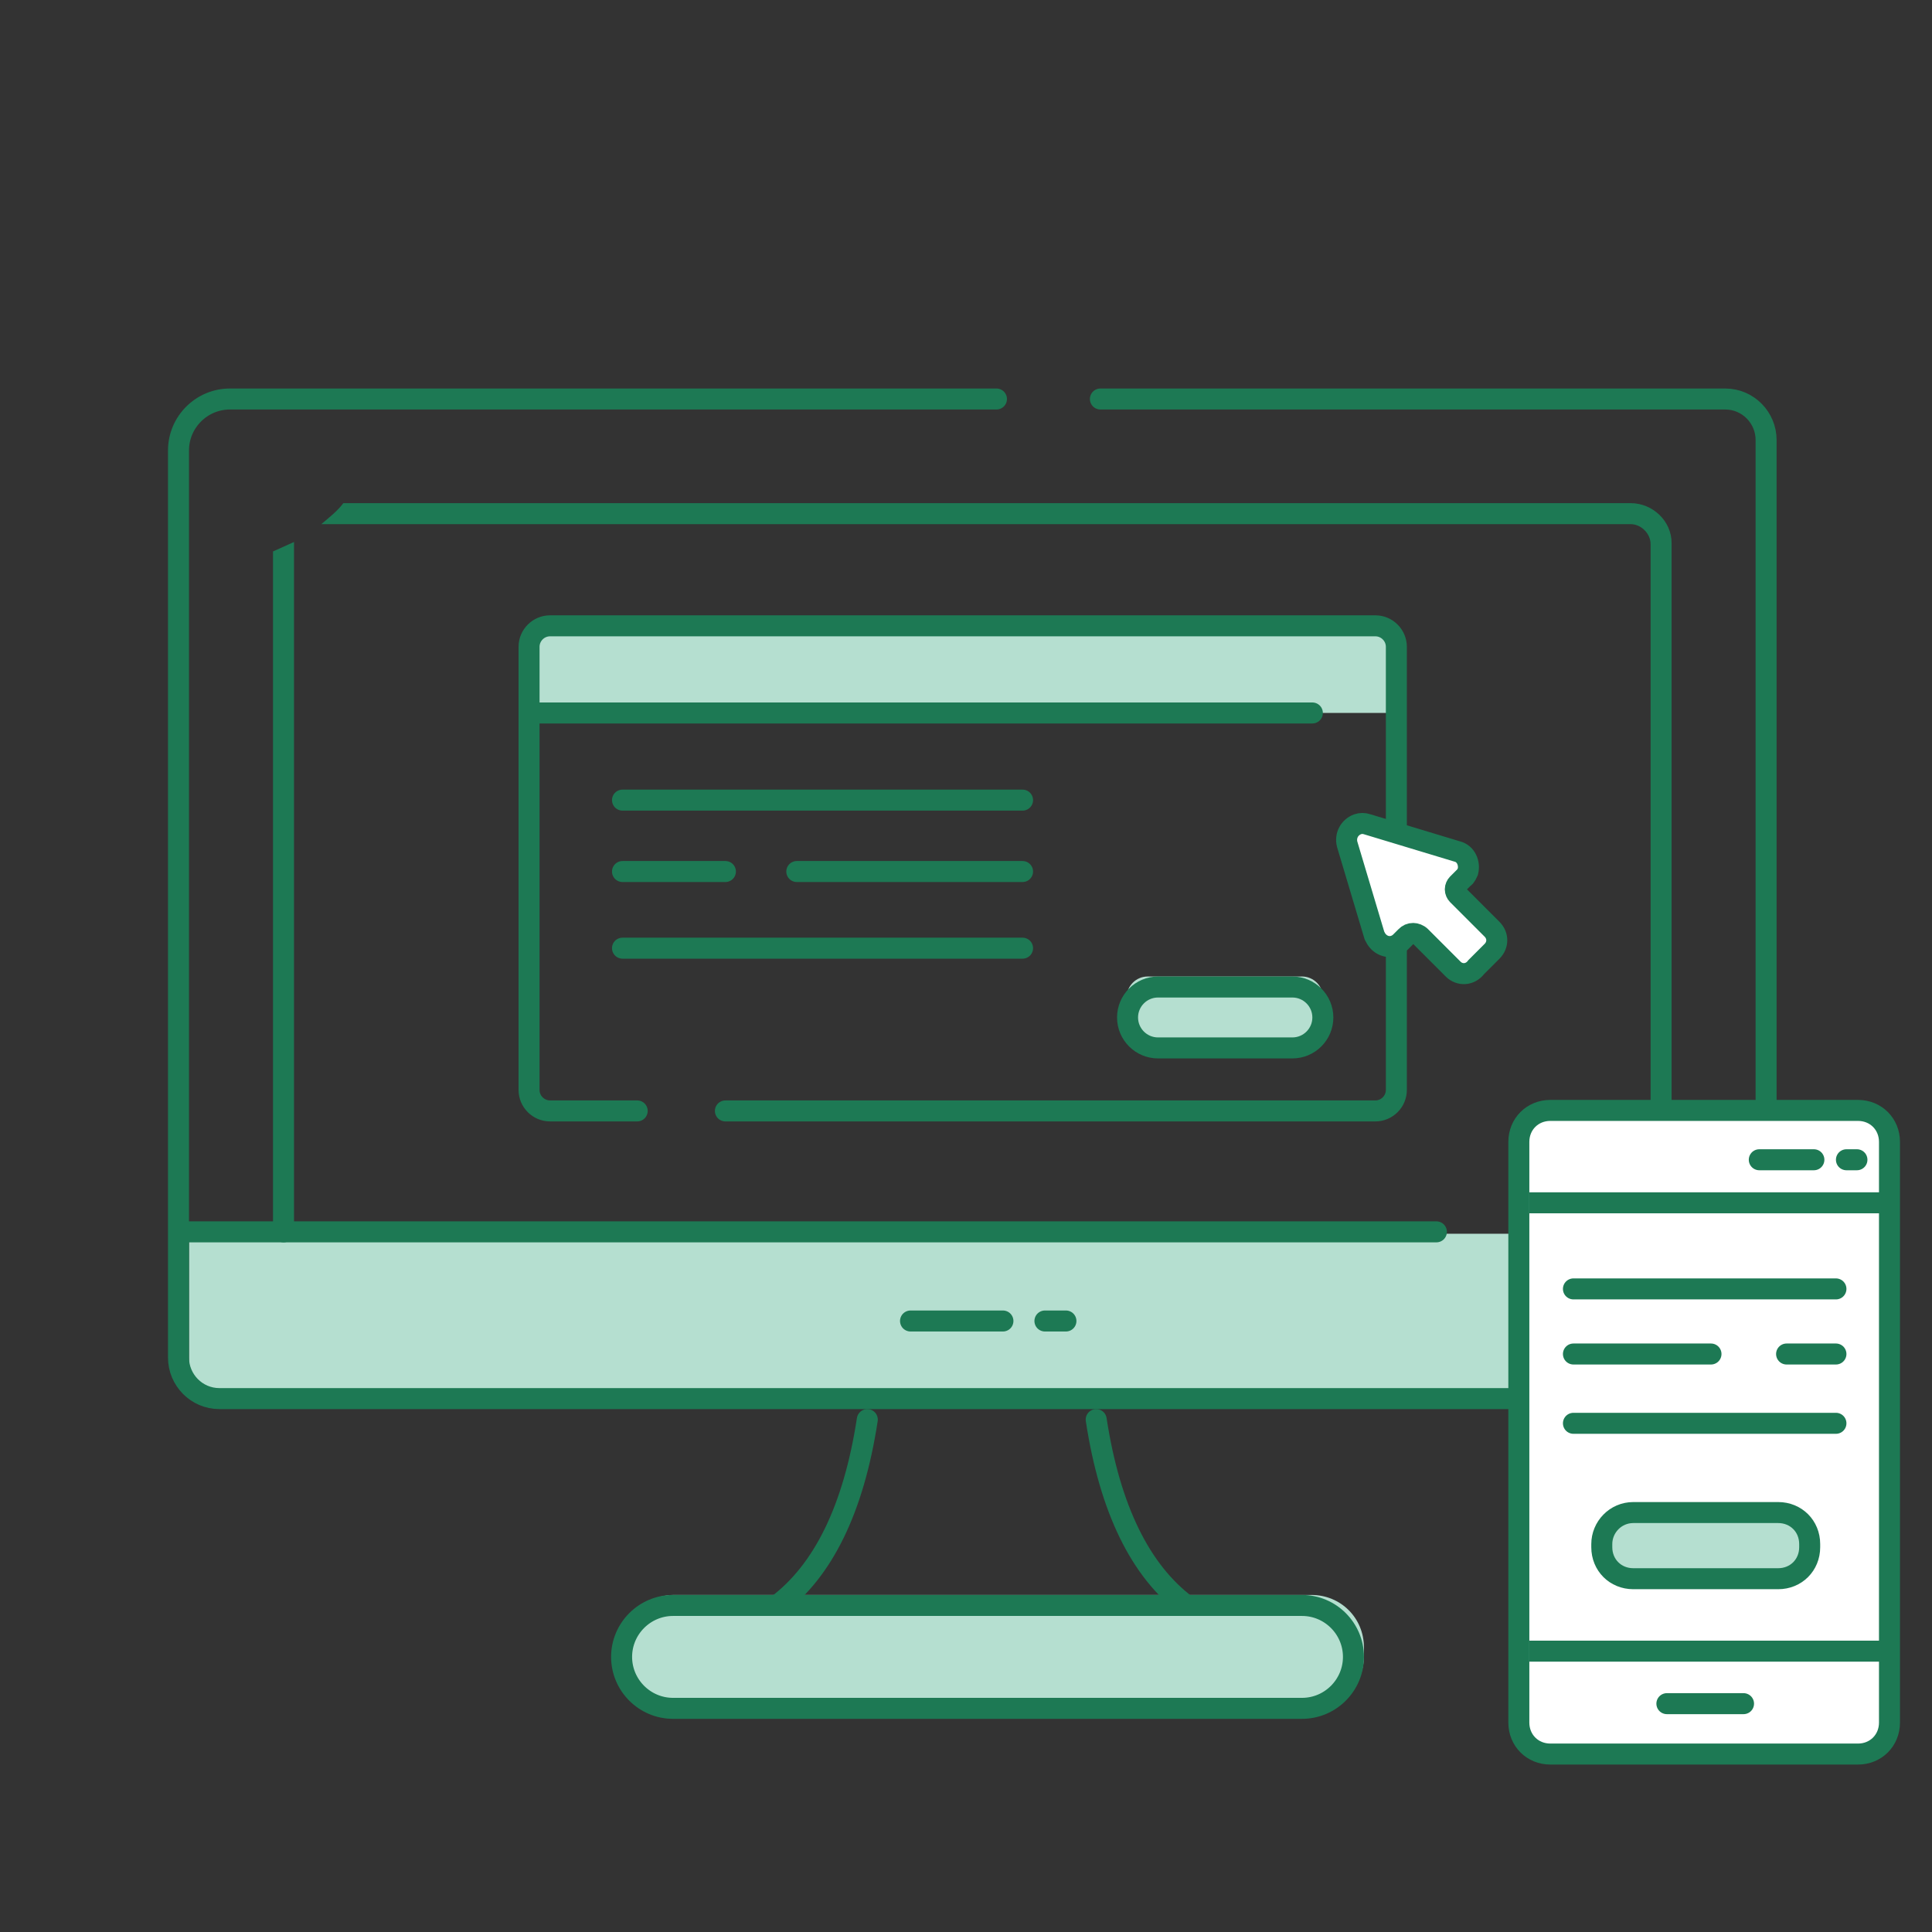
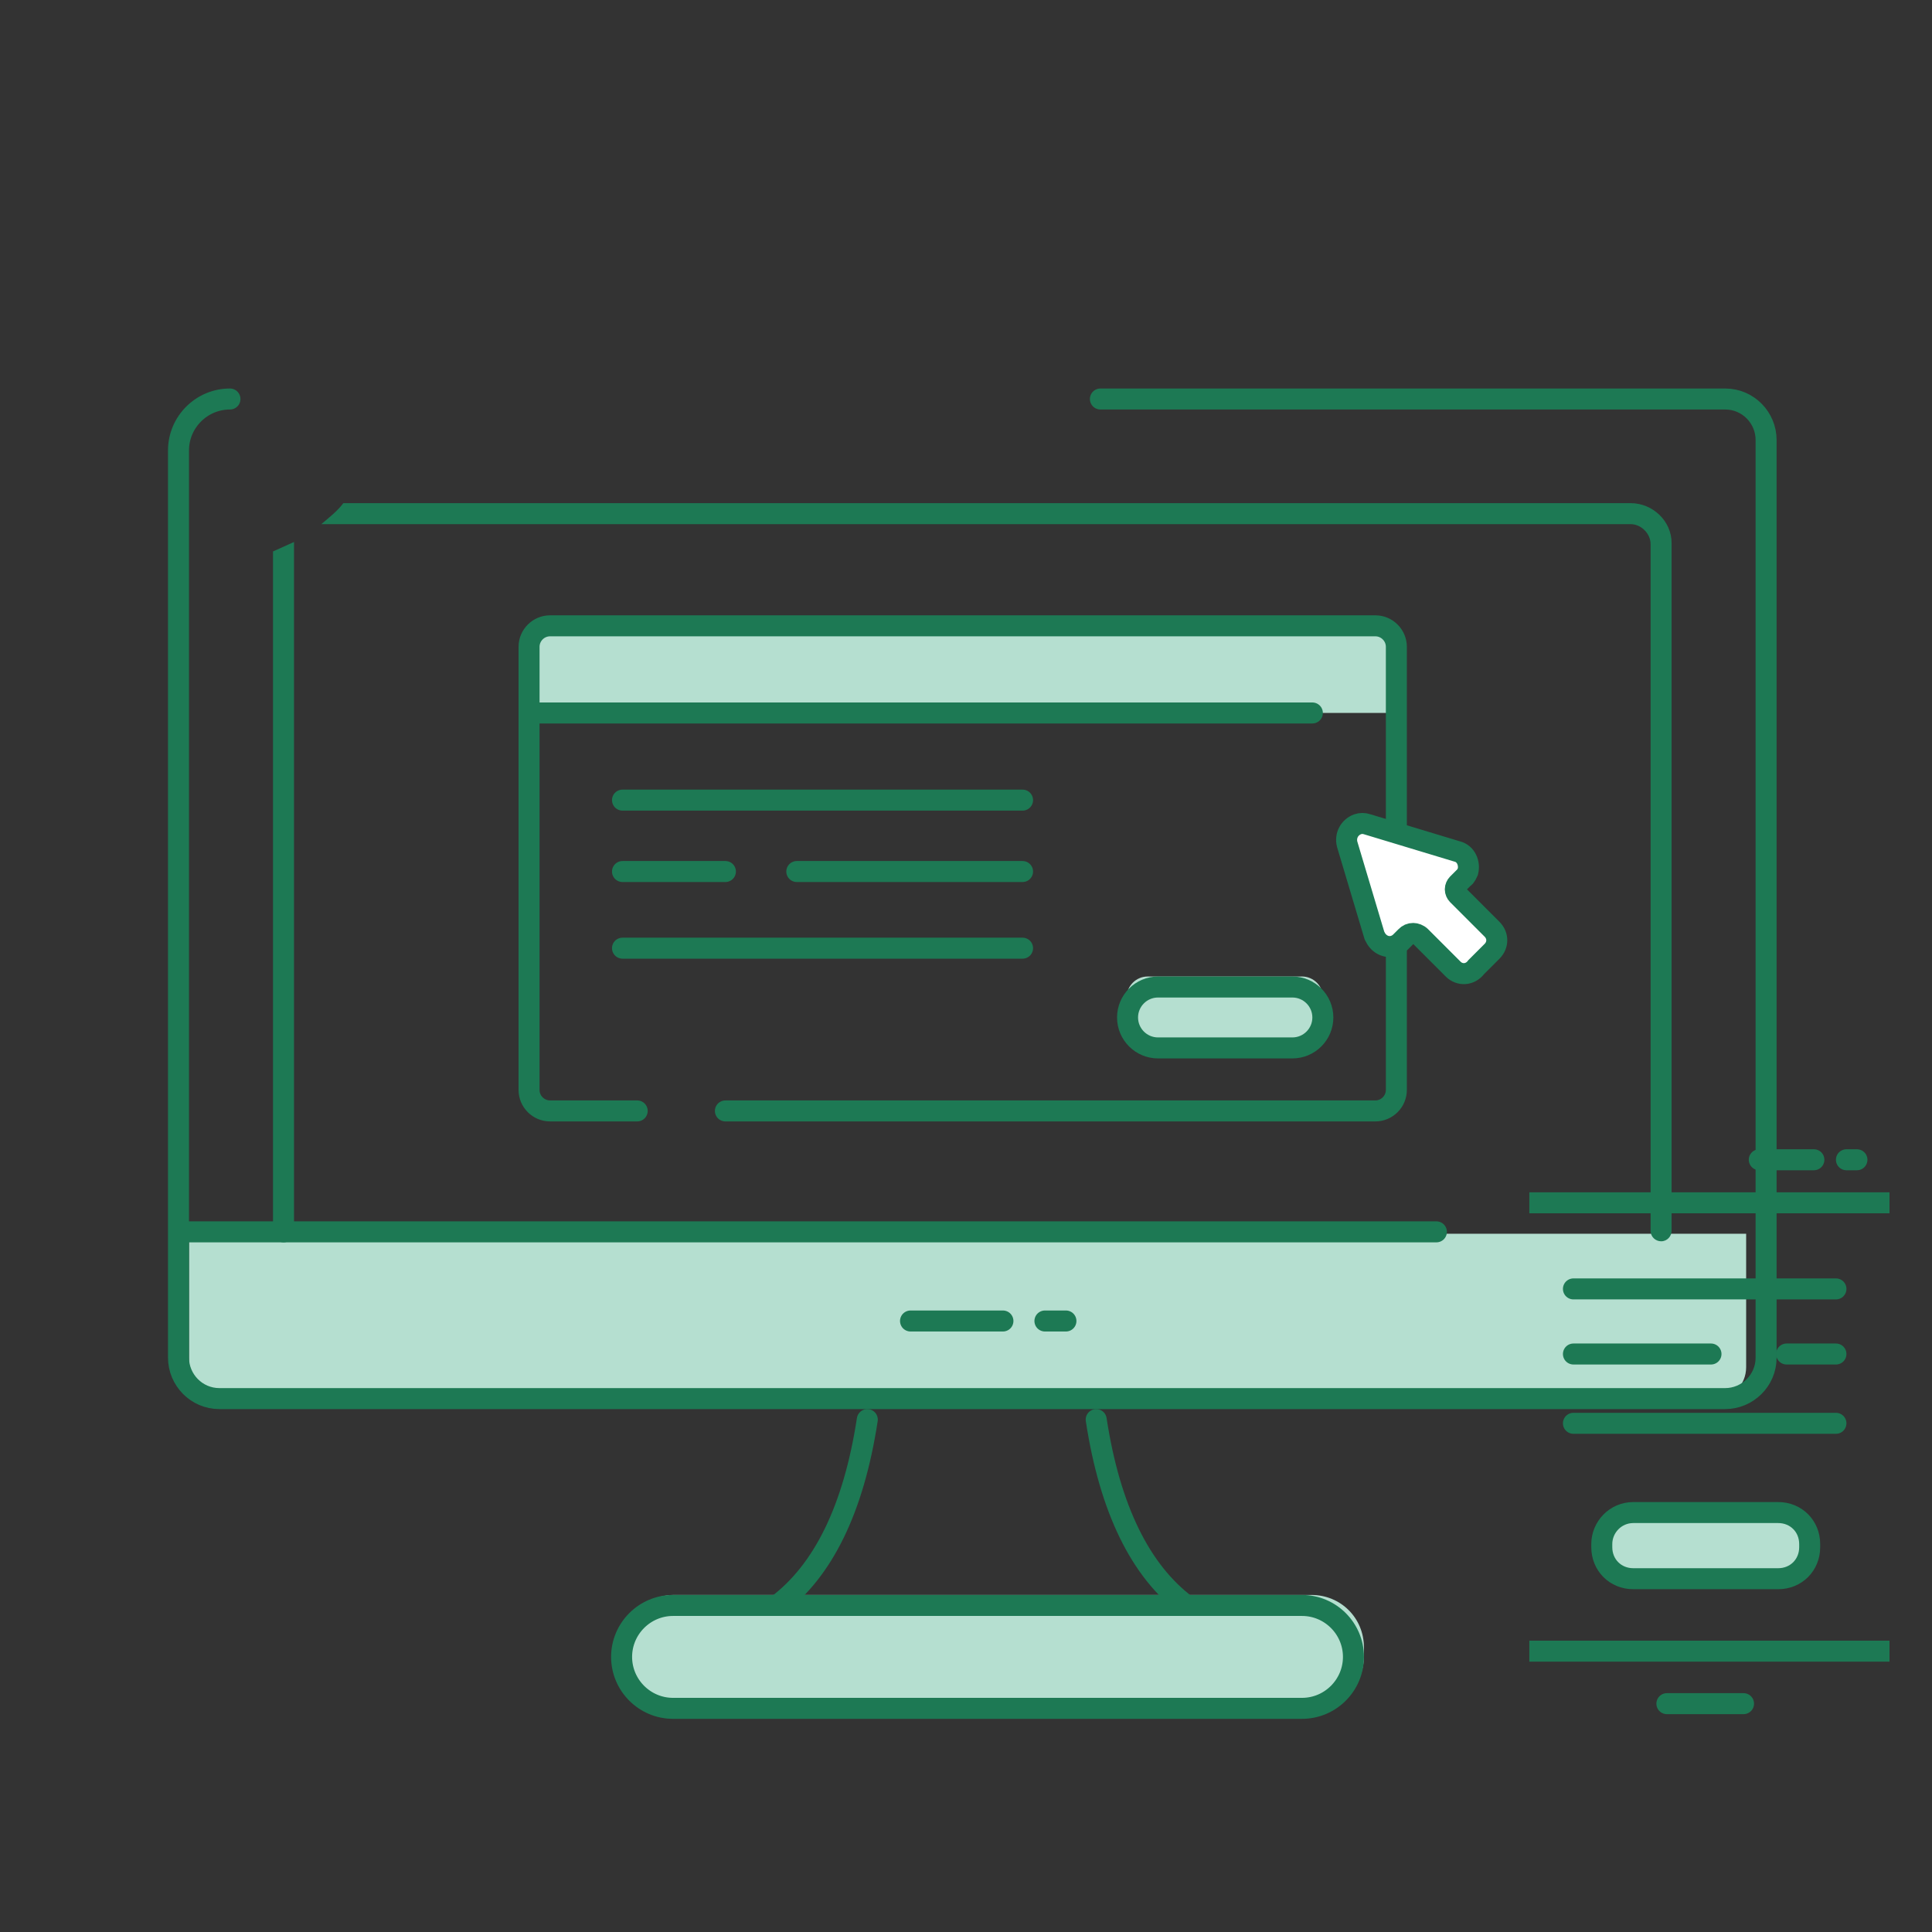
<svg xmlns="http://www.w3.org/2000/svg" version="1.1" id="Слой_1" x="0px" y="0px" viewBox="0 0 184 184" style="enable-background:new 0 0 184 184;" xml:space="preserve">
  <rect x="0" y="0" width="184" height="184" fill="#333333" stroke="none" />
  <style type="text/css">
	.st0{fill-rule:evenodd;clip-rule:evenodd;fill:#B5DFD0;}
	.st1{fill:none;stroke:#1D7954;stroke-width:2;}
	.st2{fill:none;stroke:#1D7954;stroke-width:2;stroke-linecap:round;}
	.st3{fill:#1D7954;}
	.st4{fill-rule:evenodd;clip-rule:evenodd;fill:#FFFFFF;stroke:#1D7954;stroke-width:2;}
	.st5{fill-rule:evenodd;clip-rule:evenodd;fill:#FFFFFF;stroke:#1D7954;stroke-width:2;stroke-linecap:round;}
	.st6{fill-rule:evenodd;clip-rule:evenodd;fill:#B5DFD0;stroke:#1D7954;stroke-width:2;}
	.st7{enable-background:new    ;}
</style>
  <title>184 icon / шаг 1</title>
  <desc>Created with Sketch.</desc>
  <g>
    <g id="Group-6" transform="translate(17, 38)">
      <path id="Rectangle-Copy-2" class="st0" d="M47.2,113.9h60.7c2.8,0,5,2.2,5,5v0.8c0,2.8-2.2,5-5,5H47.2c-2.8,0-5-2.2-5-5v-0.8    C42.2,116.1,44.5,113.9,47.2,113.9z" />
      <path class="st0" d="M35.4,21.1h78.5c1.1,0,2,0.9,2,2v6.8H35.4c-1.1,0-2-0.9-2-2v-4.8C33.4,22,34.3,21.1,35.4,21.1z" />
      <path id="Rectangle" class="st0" d="M1,79.5h148.3v12.7c0,1.7-1.3,3-3,3H4c-1.7,0-3-1.3-3-3V79.5z" />
      <path class="st0" d="M92.3,55H107c1.1,0,2,0.9,2,2v2.9c0,1.1-0.9,2-2,2H92.3c-1.1,0-2-0.9-2-2V57C90.3,55.9,91.2,55,92.3,55z" />
      <path class="st1" d="M47.1,114.9H107c2.7,0,4.9,2.2,4.9,4.9v0c0,2.7-2.2,4.9-4.9,4.9H47.1c-2.7,0-4.9-2.2-4.9-4.9v0    C42.2,117.1,44.4,114.9,47.1,114.9z" />
      <path id="Path-3" class="st2" d="M57,114.9c4.4-3.3,7.3-9.2,8.6-17.7" />
      <path id="Path-3-Copy" class="st2" d="M96,114.9c-4.4-3.3-7.3-9.2-8.6-17.7" />
      <g id="Group" transform="translate(0, 9.819)">
        <path id="Combined-Shape" class="st3" d="M9,4.7c0.7-0.3,1.3-0.6,2-0.9c0,0.1,0,0.1,0,0.2v65.5c0,0.5-0.4,1-1,1c-0.5,0-1-0.4-1-1     V4.7z M15.7,0.1h122.6c2.1,0,3.9,1.7,3.9,3.8v65.5c0,0.5-0.4,1-1,1c-0.5,0-1-0.4-1-1V4c0-1-0.9-1.9-1.9-1.9H13.6     C14.3,1.5,15.1,0.9,15.7,0.1z" />
        <path id="Path-4" class="st2" d="M0.5,69.5h119.3" />
        <g id="Group-4" transform="translate(69.717, 76.59)">
          <path id="Path-6" class="st2" d="M0,1.4h8.8" />
          <path id="Path-6-Copy-11" class="st2" d="M12.8,1.4h2" />
        </g>
      </g>
      <g id="Group-2" transform="translate(33.386, 21.602)">
        <path id="Path-6-Copy-4" class="st2" d="M8.9,16.6H47" />
        <path id="Path-6-Copy-7" class="st2" d="M8.9,30.7H47" />
        <path id="Path-6-Copy-5" class="st2" d="M8.9,23.4h9.8" />
        <path id="Path-6-Copy-6" class="st2" d="M25.5,23.4H47" />
        <path id="Path-7-Copy-2" class="st2" d="M0,8.3h74.6" />
        <path id="Path" class="st2" d="M10.3,46.2c-2,0-4.8,0-8.3,0c-1.1,0-2-0.9-2-2V2c0-1.1,0.9-2,2-2h78.6c1.1,0,2,0.9,2,2v42.2     c0,1.1-0.9,2-2,2H18.7" />
        <path id="Rectangle-Copy" class="st1" d="M59.9,34.4h12.8c1.6,0,2.9,1.3,2.9,2.9l0,0c0,1.6-1.3,2.9-2.9,2.9H59.9     c-1.6,0-2.9-1.3-2.9-2.9l0,0C57,35.7,58.3,34.4,59.9,34.4z" />
      </g>
      <path class="st4" d="M121.4,54.3l-3.1-3.1c-0.2-0.2-0.5-0.3-0.7-0.3c-0.3,0-0.5,0.1-0.7,0.3l-0.5,0.5c-0.6,0.6-1.5,0.6-2.1,0    c-0.2-0.2-0.3-0.4-0.4-0.6l-2.6-8.7c-0.2-0.8,0.2-1.6,1-1.9c0.3-0.1,0.6-0.1,0.9,0l8.6,2.6c0.8,0.2,1.2,1.1,1,1.9    c-0.1,0.2-0.2,0.5-0.4,0.6l-0.6,0.6c-0.1,0.1-0.2,0.3-0.2,0.5c0,0.2,0.1,0.4,0.2,0.5l3.3,3.3c0.6,0.6,0.6,1.5,0,2.1l-1.5,1.5    C123,54.9,122,54.9,121.4,54.3C121.4,54.3,121.4,54.3,121.4,54.3z" />
-       <path class="st2" d="M87.8,0c22.3,0,42.1,0,59.5,0c2.2,0,3.9,1.8,3.9,3.9v87.4c0,2.2-1.8,3.9-3.9,3.9H3.9c-2.2,0-3.9-1.8-3.9-3.9    V4.9C0,2.2,2.2,0,4.9,0c38.9,0,63.2,0,73,0" />
+       <path class="st2" d="M87.8,0c22.3,0,42.1,0,59.5,0c2.2,0,3.9,1.8,3.9,3.9v87.4c0,2.2-1.8,3.9-3.9,3.9H3.9c-2.2,0-3.9-1.8-3.9-3.9    V4.9C0,2.2,2.2,0,4.9,0" />
      <g id="Group-3" transform="translate(127.651, 67.753)">
-         <path class="st5" d="M3,0h29.3c1.7,0,3,1.3,3,3v55.3c0,1.7-1.3,3-3,3H3c-1.7,0-3-1.3-3-3V3C0,1.3,1.3,0,3,0z" />
        <path id="Path-7" class="st1" d="M1,8.8h34.3" />
        <path id="Path-7-Copy" class="st1" d="M1,51.5h34.3" />
        <path id="Path-6-Copy" class="st2" d="M22.9,4.7h5.2" />
        <path id="Path-6-Copy-2" class="st2" d="M31.2,4.7h1" />
        <path class="st2" d="M5.2,17h25" />
        <path id="Path-6-Copy-10" class="st2" d="M5.2,29.8h25" />
        <path id="Path-6-Copy-8" class="st2" d="M5.2,23.2h13.1" />
        <path class="st0" d="M10.8,38.3h14.8c1.1,0,2,0.9,2,2v2.3c0,1.1-0.9,2-2,2H10.8c-1.1,0-2-0.9-2-2v-2.3     C8.8,39.2,9.7,38.3,10.8,38.3z" />
        <path class="st1" d="M10.9,38.3h13.8c1.7,0,3,1.3,3,3v0.3c0,1.7-1.3,3-3,3H10.9c-1.7,0-3-1.3-3-3v-0.3     C7.9,39.7,9.2,38.3,10.9,38.3z" />
        <path id="Path-6-Copy-9" class="st2" d="M25.5,23.2h4.7" />
        <path id="Path-6-Copy-3" class="st2" d="M14.1,56.5h7.3" />
      </g>
    </g>
  </g>
</svg>